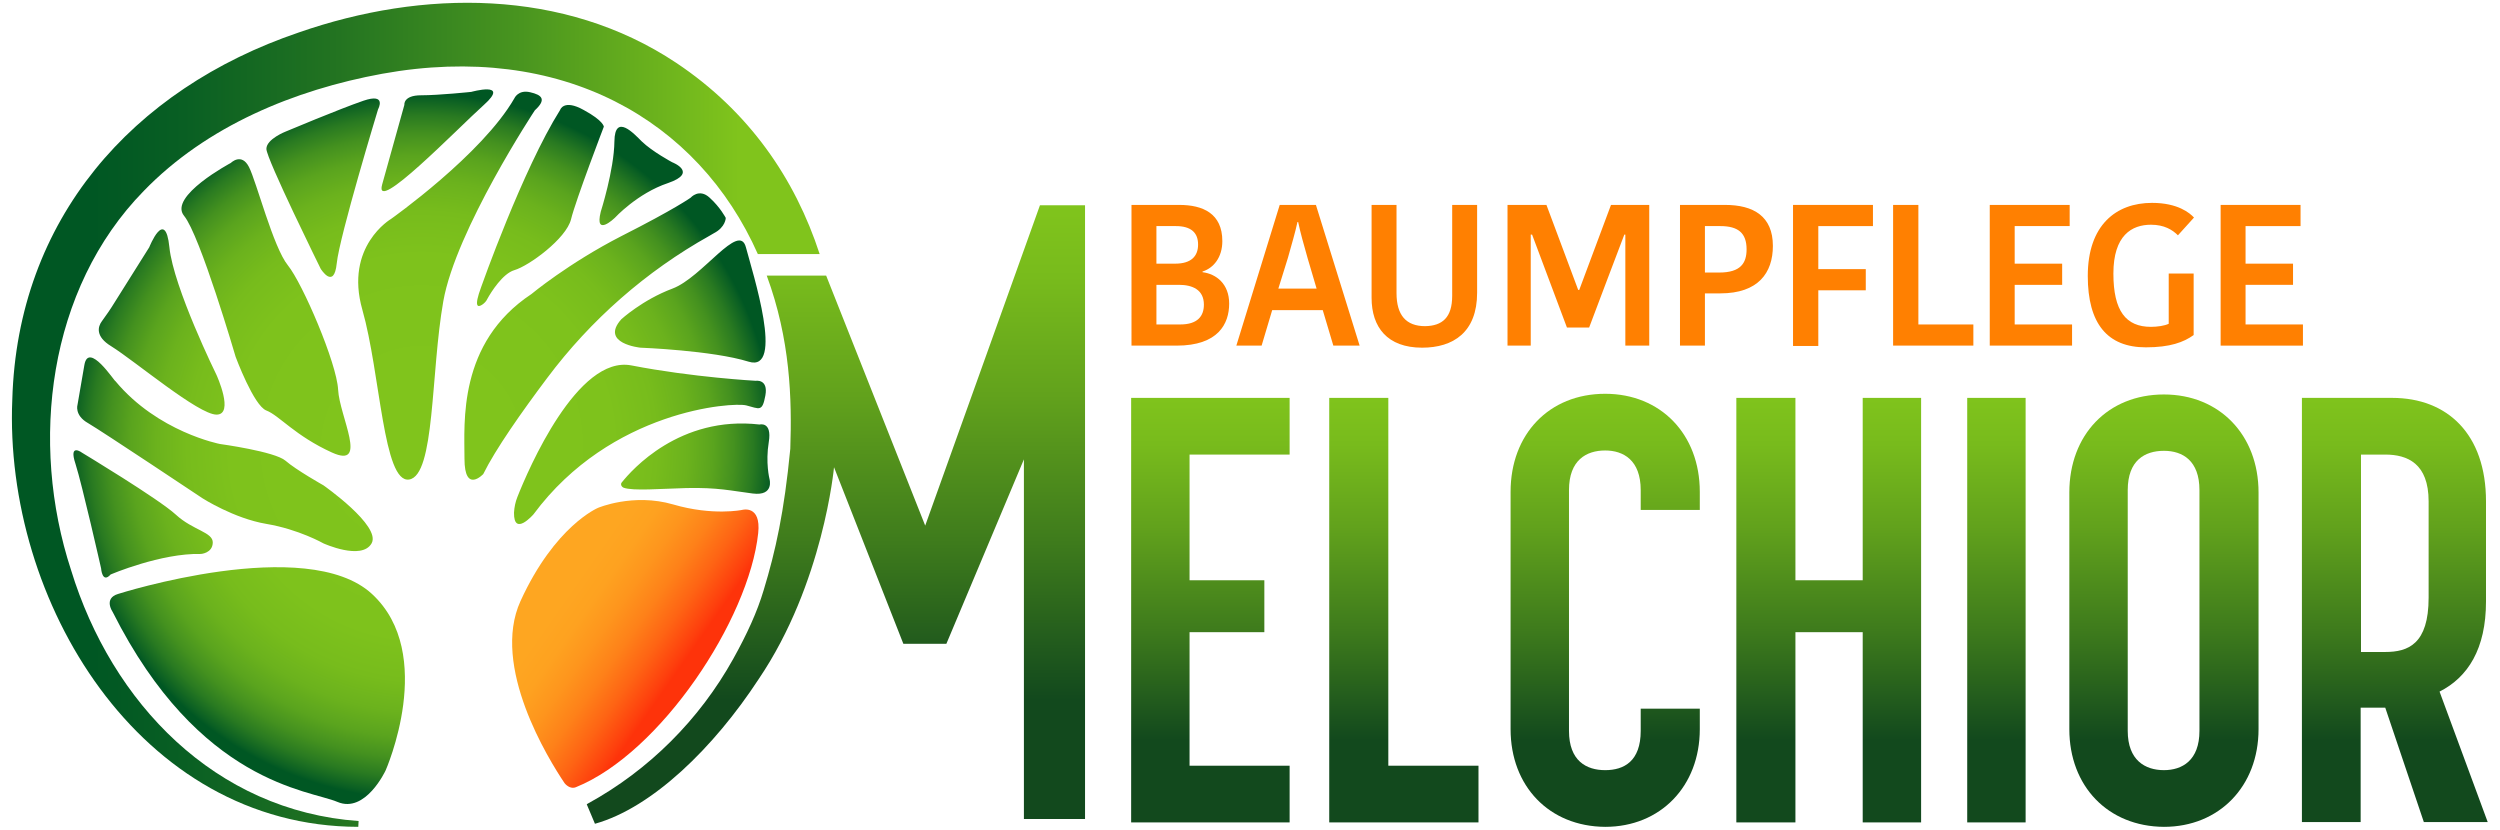
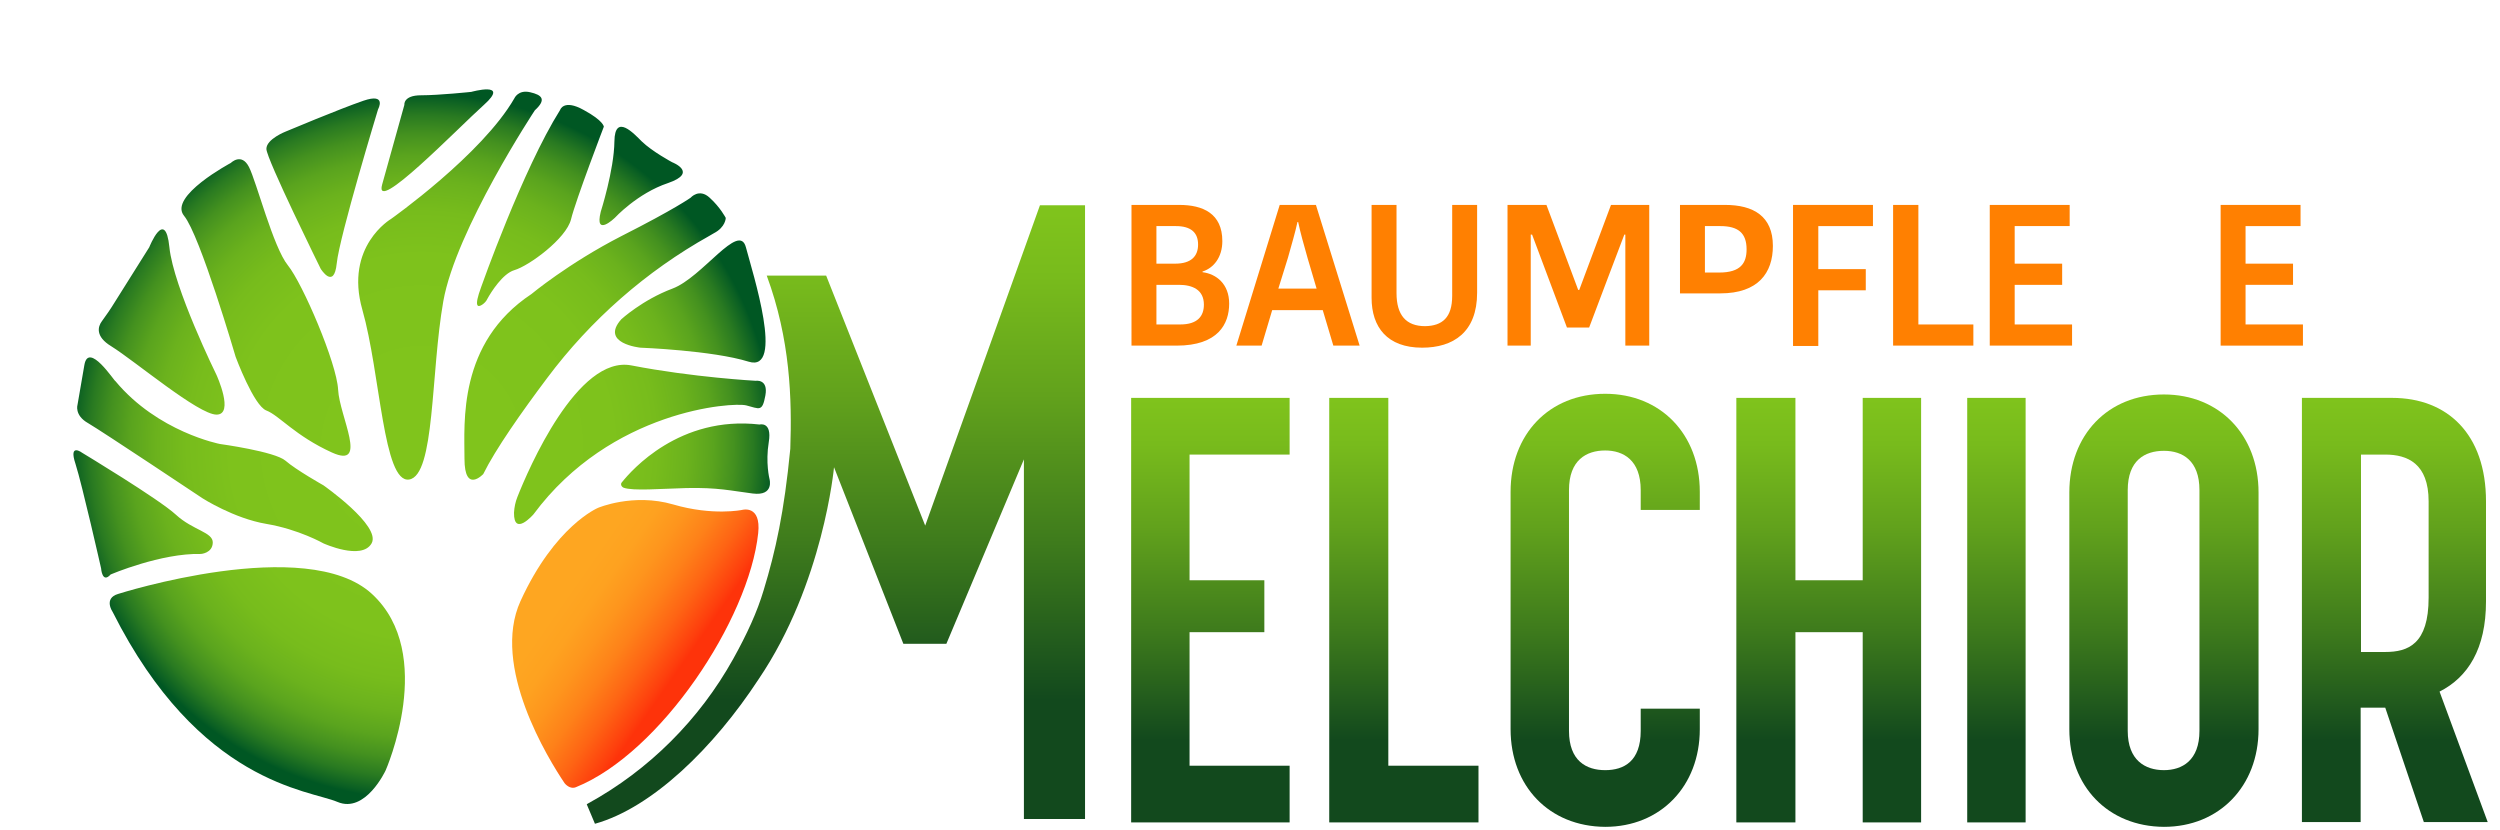
<svg xmlns="http://www.w3.org/2000/svg" version="1.1" id="Ebene_1" x="0px" y="0px" viewBox="0 0 732 242.9" style="enable-background:new 0 0 732 242.9;" xml:space="preserve">
  <style type="text/css">
	.st0{fill:url(#SVGID_1_);}
	.st1{fill:url(#SVGID_00000183219237131939929730000011261449323803592609_);}
	.st2{fill:url(#SVGID_00000080921217567033686240000015278873690103096760_);}
	.st3{fill:url(#SVGID_00000072973244641626709380000017308412244578250657_);}
	.st4{fill:url(#SVGID_00000173871386441862607880000018363678749030679452_);}
	.st5{fill:url(#SVGID_00000158021611679370762540000000833592026694243984_);}
	.st6{fill:url(#SVGID_00000147913983928398113040000012992767750268276638_);}
	.st7{fill:url(#SVGID_00000091704312357223104210000000489469728884225453_);}
	.st8{fill:url(#SVGID_00000005948385067098725160000003434339503846810021_);}
	.st9{fill:url(#SVGID_00000049908228064167537870000007333010775325401497_);}
	.st10{fill:url(#SVGID_00000088817796342206052250000004330081534232255624_);}
	.st11{fill:#FF8001;}
</style>
  <g>
    <g>
      <g>
        <linearGradient id="SVGID_1_" gradientUnits="userSpaceOnUse" x1="204.457" y1="197.775" x2="158.17" y2="165.364">
          <stop offset="0.1" style="stop-color:#FE330A" />
          <stop offset="0.137" style="stop-color:#FE3F0D" />
          <stop offset="0.272" style="stop-color:#FE6414" />
          <stop offset="0.407" style="stop-color:#FE8119" />
          <stop offset="0.541" style="stop-color:#FE951D" />
          <stop offset="0.673" style="stop-color:#FEA220" />
          <stop offset="0.8" style="stop-color:#FEA621" />
        </linearGradient>
        <path class="st0" d="M168.6,230.5c-1.2,0.5-2.5-0.2-3.3-1.2c-4.7-7-21.6-34.2-12.9-53.3c10.1-22.1,22.7-27.3,22.7-27.3     s10.3-4.4,22-1c11.6,3.4,20.2,1.6,20.2,1.6s5.6-1.6,4.7,6.8C219.3,181.4,193.4,220.5,168.6,230.5z" />
        <radialGradient id="SVGID_00000158709802085382525790000005989426306248082065_" cx="123.478" cy="130.764" r="103.275" gradientUnits="userSpaceOnUse">
          <stop offset="0.2" style="stop-color:#80C41C" />
          <stop offset="0.543" style="stop-color:#7EC21C" />
          <stop offset="0.666" style="stop-color:#77BC1C" />
          <stop offset="0.754" style="stop-color:#6BB21D" />
          <stop offset="0.826" style="stop-color:#5AA41E" />
          <stop offset="0.886" style="stop-color:#44911F" />
          <stop offset="0.94" style="stop-color:#297A21" />
          <stop offset="0.988" style="stop-color:#0A5F23" />
          <stop offset="1" style="stop-color:#005723" />
        </radialGradient>
        <path style="fill:url(#SVGID_00000158709802085382525790000005989426306248082065_);" d="M182.1,141.2     c2.8-3.5,16.9-19.6,40.3-16.9c0,0,3.7-1,2.7,5.1c-1,6.1,0.2,10.8,0.2,10.8s1.5,5.1-4.9,4.3c-6.3-0.8-10.2-1.8-19.4-1.6     c-7.5,0.2-15.7,0.9-18.4-0.1C181.9,142.5,181.6,141.7,182.1,141.2z M156.2,150.6c22.7-30.6,58.4-32.9,62.3-31.9     c3.9,1,4.7,2,5.6-2.9c0.9-4.9-2.8-4.3-2.8-4.3s-18.4-1-36.4-4.5c-15.8-3.1-30.2,30.4-33.4,38.5c-0.6,1.5-0.9,3-1,4.6     C150.4,157.3,156.2,150.6,156.2,150.6z M187.5,101.8c0,0,21.1,0.8,31.7,4.1s1.2-25.9-0.8-33.5c-2-7.6-12.7,8.8-21.5,12.1     c-8.8,3.3-15,9-15,9C175.6,100.6,187.5,101.8,187.5,101.8z M136,134.3c0,10.4,5.5,4.5,5.5,4.5c3.6-7.3,11.2-18.1,18.7-28.1     c12.8-17.1,29-31.3,47.6-41.7c0.5-0.3,0.9-0.5,1.2-0.7c3.5-1.8,3.5-4.5,3.5-4.5s-1.6-3.1-4.7-5.9c-3.1-2.9-5.6,0-5.6,0     s-4.6,3.3-20.2,11.2c-15.6,8-26.4,17-26.4,17C134,100.4,136,123.8,136,134.3z M180,63.8c0,0,6.6-7.2,15.6-10.2     c9-3.1,1.2-6.1,1.2-6.1s-5.8-3.1-8.9-6.1c-2.2-2.2-7.9-8.4-8,0s-4,20.6-4,20.6C174,69.6,180,63.8,180,63.8z M141.2,89.2     c0.6-0.4,1.2-1,1.5-1.7c1.1-2,4.5-7.4,7.9-8.4c4.2-1.2,15.2-9.2,16.6-14.9c1.4-5.7,9.6-27.1,9.6-27.1s0-1.7-5.9-4.9     c-5.9-3.3-6.9,0-6.9,0C153,49.7,140.9,84,140.9,84C138.6,90.2,140,90,141.2,89.2z M155.2,27c-3.5-0.8-4.6,1.8-4.6,1.8     c-9.5,16.5-36.1,35.3-36.1,35.3s-13.7,8-8.4,26.6s6.1,50.9,13.7,49.7c7.6-1.2,6.3-31.3,10-52.2s26.8-55.9,26.8-55.9     C160.1,29.1,158.7,27.8,155.2,27z M141.7,30.7c7.8-7-3.7-3.8-3.7-3.8s-9.4,1-14.7,1s-4.9,2.8-4.9,2.8L111.9,54     C109.3,63.2,134,37.6,141.7,30.7z M83.7,38.5c0,0-5.7,2.2-5.7,5.1s15.9,35.1,15.9,35.1s3.9,6.3,4.7-1.6s12.1-45.1,12.1-45.1     s2.7-4.9-4.3-2.5S83.7,38.5,83.7,38.5z M53.9,63.2c4.7,5.7,15.1,41.3,15.1,41.3s5.3,14.3,9,15.7s8.4,7.4,19.2,12.3     s2.2-10.6,1.8-18.4S88.6,83,84.3,77.7c-4.3-5.3-9.2-24.5-11.4-28.8s-5.3-1.2-5.3-1.2S49.2,57.5,53.9,63.2z M33.4,88.8     c-1.1,1.8-2.3,3.5-3.6,5.3c-1.1,1.5-2,4.4,2.8,7.3c6.9,4.3,25.5,20,30.8,20s0-11.6,0-11.6S50.8,84.2,49.6,72.4s-5.9,0-5.9,0     L33.4,88.8z M24.7,106.9l-2,11.6c0,0-1,3.1,3.1,5.4c4.1,2.4,33.5,22,33.5,22s9.2,5.9,18.7,7.5c9.5,1.6,16.7,5.7,16.7,5.7     s11.2,5.1,14.1,0c2.9-5.1-14.1-17-14.1-17s-8-4.5-11.1-7.2c-3.1-2.7-19.2-4.9-19.2-4.9s-18.2-3.5-30.6-18.4     C33.6,111.8,25.9,99.8,24.7,106.9z M32.4,168.2c0,0,14.8-6.3,26.4-6c0,0,3.4-0.2,3.5-3.3c0.1-3.1-5.8-3.6-10.8-8.2     s-27.4-18.1-27.4-18.1s-4.1-3.1-2,3.2c2,6.3,7.5,30.6,7.5,30.6S29.9,171,32.4,168.2z M33,179.2c25.3,50.3,57.6,52.1,65.8,55.6     c8.2,3.5,14.1-9.2,14.1-9.2s15.1-34.1-4-51.7s-74.3,0-74.3,0C30.2,175.2,33,179.2,33,179.2z" />
      </g>
      <g>
        <linearGradient id="SVGID_00000091733444898144624060000003232950940457951632_" gradientUnits="userSpaceOnUse" x1="244.703" y1="241.21" x2="244.703" y2="60.142">
          <stop offset="0.2" style="stop-color:#12491D" />
          <stop offset="0.454" style="stop-color:#3E7B1C" />
          <stop offset="0.694" style="stop-color:#62A21C" />
          <stop offset="0.884" style="stop-color:#78BB1C" />
          <stop offset="1" style="stop-color:#80C41C" />
        </linearGradient>
        <path style="fill:url(#SVGID_00000091733444898144624060000003232950940457951632_);" d="M224.5,80.7h17.4l29,73.2l33.6-93.8     h13.2v179.7h-17.9V134.5l-22.7,54h-12.6l-20.3-51.7c0,0-3.1,34.1-22.1,62.1c-13.1,20-31.1,37.6-47.9,42.3l-2.4-5.7     c0.1-0.1,0.2-0.1,0.3-0.2c17.9-9.8,32.7-24.6,42.6-42.4c4-7.2,7-13.7,8.9-20.1c3.5-11.5,6-22.8,7.8-41.4     C231.9,116.7,231.4,99.4,224.5,80.7z" />
      </g>
      <g>
        <linearGradient id="SVGID_00000105416061332794596930000002881111805405685420_" gradientUnits="userSpaceOnUse" x1="3.5" y1="121.45" x2="239.973" y2="121.45">
          <stop offset="0.1" style="stop-color:#005723" />
          <stop offset="0.213" style="stop-color:#095F23" />
          <stop offset="0.398" style="stop-color:#227321" />
          <stop offset="0.631" style="stop-color:#49951F" />
          <stop offset="0.9" style="stop-color:#80C41C" />
        </linearGradient>
-         <path style="fill:url(#SVGID_00000105416061332794596930000002881111805405685420_);" d="M198,18.4C165.1-3.5,123.7-3.1,87.5,9.5     C38.6,26.1,5.1,64.3,3.6,117c-2.5,58.9,37.2,125,101.3,125.1c0,0,0.1-1.7,0.1-1.7c-42-3-72.3-34.6-84.2-73.5     C8.6,129.6,14,84.6,42.1,55.9c18.4-19,44.1-29.6,69.8-34.3c52.5-9.5,92.5,13.4,110,52.8H240C232.8,52.3,219.3,32.6,198,18.4z" />
      </g>
    </g>
    <g>
      <g>
        <linearGradient id="SVGID_00000059303398488851404100000014638946524045456006_" gradientUnits="userSpaceOnUse" x1="529.842" y1="242.025" x2="529.842" y2="115.297">
          <stop offset="0.2" style="stop-color:#12491D" />
          <stop offset="0.454" style="stop-color:#3E7B1C" />
          <stop offset="0.694" style="stop-color:#62A21C" />
          <stop offset="0.884" style="stop-color:#78BB1C" />
          <stop offset="1" style="stop-color:#80C41C" />
        </linearGradient>
        <path style="fill:url(#SVGID_00000059303398488851404100000014638946524045456006_);" d="M331.2,116.5h46.4v16.6h-29.3v36.8h21.9     v15.2h-21.9v39.1h29.3v16.6h-46.4V116.5z" />
        <linearGradient id="SVGID_00000093170618827116671080000013180800207057783952_" gradientUnits="userSpaceOnUse" x1="529.842" y1="242.025" x2="529.842" y2="115.297">
          <stop offset="0.2" style="stop-color:#12491D" />
          <stop offset="0.454" style="stop-color:#3E7B1C" />
          <stop offset="0.694" style="stop-color:#62A21C" />
          <stop offset="0.884" style="stop-color:#78BB1C" />
          <stop offset="1" style="stop-color:#80C41C" />
        </linearGradient>
        <path style="fill:url(#SVGID_00000093170618827116671080000013180800207057783952_);" d="M389.2,116.5h17.3v107.7h26.4v16.6     h-43.7V116.5z" />
        <linearGradient id="SVGID_00000171000865598328258950000014297370048980439994_" gradientUnits="userSpaceOnUse" x1="529.842" y1="242.025" x2="529.842" y2="115.297">
          <stop offset="0.2" style="stop-color:#12491D" />
          <stop offset="0.454" style="stop-color:#3E7B1C" />
          <stop offset="0.694" style="stop-color:#62A21C" />
          <stop offset="0.884" style="stop-color:#78BB1C" />
          <stop offset="1" style="stop-color:#80C41C" />
        </linearGradient>
        <path style="fill:url(#SVGID_00000171000865598328258950000014297370048980439994_);" d="M442.3,213.5V144     c0-16.9,11.3-28.7,27.7-28.7c16.2,0,27.7,11.8,27.7,28.7v5.3h-17.3v-5.8c0-8.8-5.1-11.6-10.4-11.6c-5.5,0-10.6,2.8-10.6,11.6V214     c0,8.8,5.1,11.5,10.6,11.5c5.5,0,10.4-2.6,10.4-11.5v-6.5h17.3v6c0,16.7-11.5,28.6-27.7,28.6C453.6,242,442.3,230.2,442.3,213.5z     " />
        <linearGradient id="SVGID_00000181790295836859835590000015997515443668122240_" gradientUnits="userSpaceOnUse" x1="529.842" y1="242.025" x2="529.842" y2="115.297">
          <stop offset="0.2" style="stop-color:#12491D" />
          <stop offset="0.454" style="stop-color:#3E7B1C" />
          <stop offset="0.694" style="stop-color:#62A21C" />
          <stop offset="0.884" style="stop-color:#78BB1C" />
          <stop offset="1" style="stop-color:#80C41C" />
        </linearGradient>
        <path style="fill:url(#SVGID_00000181790295836859835590000015997515443668122240_);" d="M508.4,116.5h17.3v53.4h19.7v-53.4h17.1     v124.3h-17.1v-55.7h-19.7v55.7h-17.3V116.5z" />
        <linearGradient id="SVGID_00000112609955336119186910000015066227840690453126_" gradientUnits="userSpaceOnUse" x1="529.842" y1="242.025" x2="529.842" y2="115.297">
          <stop offset="0.2" style="stop-color:#12491D" />
          <stop offset="0.454" style="stop-color:#3E7B1C" />
          <stop offset="0.694" style="stop-color:#62A21C" />
          <stop offset="0.884" style="stop-color:#78BB1C" />
          <stop offset="1" style="stop-color:#80C41C" />
        </linearGradient>
        <path style="fill:url(#SVGID_00000112609955336119186910000015066227840690453126_);" d="M576,116.5h17.1v124.3H576V116.5z" />
        <linearGradient id="SVGID_00000088836515032247856180000001892402232845877937_" gradientUnits="userSpaceOnUse" x1="529.842" y1="242.025" x2="529.842" y2="115.297">
          <stop offset="0.2" style="stop-color:#12491D" />
          <stop offset="0.454" style="stop-color:#3E7B1C" />
          <stop offset="0.694" style="stop-color:#62A21C" />
          <stop offset="0.884" style="stop-color:#78BB1C" />
          <stop offset="1" style="stop-color:#80C41C" />
        </linearGradient>
        <path style="fill:url(#SVGID_00000088836515032247856180000001892402232845877937_);" d="M605.9,213.5v-69.3     c0-16.9,11.3-28.7,27.7-28.7c16.2,0,27.7,11.8,27.7,28.7v69.3c0,16.7-11.5,28.6-27.7,28.6C617.2,242,605.9,230.2,605.9,213.5z      M633.6,225.5c5.3,0,10.4-2.8,10.4-11.5v-70.5c0-8.6-4.9-11.5-10.4-11.5c-5.6,0-10.6,2.8-10.6,11.5V214     C623,222.6,628.1,225.5,633.6,225.5z" />
        <linearGradient id="SVGID_00000058572359523653224060000001349811501260885948_" gradientUnits="userSpaceOnUse" x1="529.842" y1="242.025" x2="529.842" y2="115.297">
          <stop offset="0.2" style="stop-color:#12491D" />
          <stop offset="0.454" style="stop-color:#3E7B1C" />
          <stop offset="0.694" style="stop-color:#62A21C" />
          <stop offset="0.884" style="stop-color:#78BB1C" />
          <stop offset="1" style="stop-color:#80C41C" />
        </linearGradient>
        <path style="fill:url(#SVGID_00000058572359523653224060000001349811501260885948_);" d="M674,116.5h26.4     c16.2,0,27.5,10.6,27.5,30.3v29.3c0,13.9-5.3,22.2-13.6,26.4l14.1,38.2h-18.7l-11.3-33.5h-7.2v33.5H674V116.5z M698.4,190.9     c6.7,0,12.7-2.3,12.7-15.9v-28.2c0-11.1-6.2-13.7-12.7-13.7h-7.1v57.8H698.4z" />
      </g>
    </g>
    <g>
      <g>
        <path class="st11" d="M359.9,88.9c0,5.9-3.2,12.3-15.4,12.3h-13.2V60h14c6.9,0,12.6,2.5,12.6,10.6c0,4.8-2.6,7.9-5.8,8.9v0.2     C356.1,80.2,359.9,83.1,359.9,88.9z M344.3,66.2h-5.7v11h5.5c4.7,0,6.7-2.2,6.7-5.6C350.8,68.1,348.7,66.2,344.3,66.2z      M352.5,89.2c0-4.4-3.4-5.8-7.3-5.8h-6.6V95h7C350.6,95,352.5,92.6,352.5,89.2z" />
        <path class="st11" d="M385.3,60l12.8,41.2h-7.7l-3.1-10.4h-14.8l-3.1,10.4H362L374.7,60H385.3z M374.3,84.5h11.2l-2.6-8.8     c-1.3-4.6-2.1-7.4-2.8-10.7h-0.2c-0.7,3.2-1.6,6.2-2.8,10.5L374.3,84.5z" />
        <path class="st11" d="M425.2,86.6V60h7.3v25.7c0,11.6-7,16.1-16.1,16.1c-10.2,0-14.8-6-14.8-14.6V60h7.3v25.8     c0,6.5,2.8,9.7,8.4,9.7C422.3,95.4,425.2,93,425.2,86.6z" />
        <path class="st11" d="M462.4,84.9l9.3-24.9h11.2v41.2h-7V68.7h-0.3c-3.4,9-6.9,18.1-10.3,27.2h-6.5l-10.2-27.2h-0.4v32.5h-6.8V60     h11.4l9.3,24.9H462.4z" />
-         <path class="st11" d="M519.1,72c0,7.9-4.3,13.9-15.4,13.9h-4.5v15.3h-7.3V60h13.2C513.4,60,519.1,63.3,519.1,72z M499.2,66.3     v13.5h4.2c6.3,0,8-2.8,8-6.8c0-4.8-2.5-6.8-7.7-6.8H499.2z" />
+         <path class="st11" d="M519.1,72c0,7.9-4.3,13.9-15.4,13.9h-4.5h-7.3V60h13.2C513.4,60,519.1,63.3,519.1,72z M499.2,66.3     v13.5h4.2c6.3,0,8-2.8,8-6.8c0-4.8-2.5-6.8-7.7-6.8H499.2z" />
        <path class="st11" d="M525,101.1V60h23.4v6.2h-16v12.6h13.9v6.2h-13.9v16.3H525z" />
        <path class="st11" d="M561.7,60v35h16.1v6.2h-23.5V60H561.7z" />
        <path class="st11" d="M582.6,101.1V60H606v6.2h-16.1v11h13.9v6.2h-13.9V95h16.8v6.2H582.6z" />
-         <path class="st11" d="M642.4,63.7l-4.7,5.2c-1.6-1.6-4-3.1-7.9-3.1c-5.6,0-11,3.1-11,14.3c0,11,3.7,15.6,11,15.6     c1.8,0,4-0.3,5.2-0.9V80.1h7.3v18c-2.9,2.1-6.9,3.6-14,3.6c-11.3,0-17-7-17-20.9c0-14.9,8.3-21.4,18.8-21.4     C637.7,59.4,641.2,62.4,642.4,63.7z" />
        <path class="st11" d="M650.2,101.1V60h23.4v6.2h-16.1v11h13.9v6.2h-13.9V95h16.8v6.2H650.2z" />
      </g>
    </g>
  </g>
</svg>